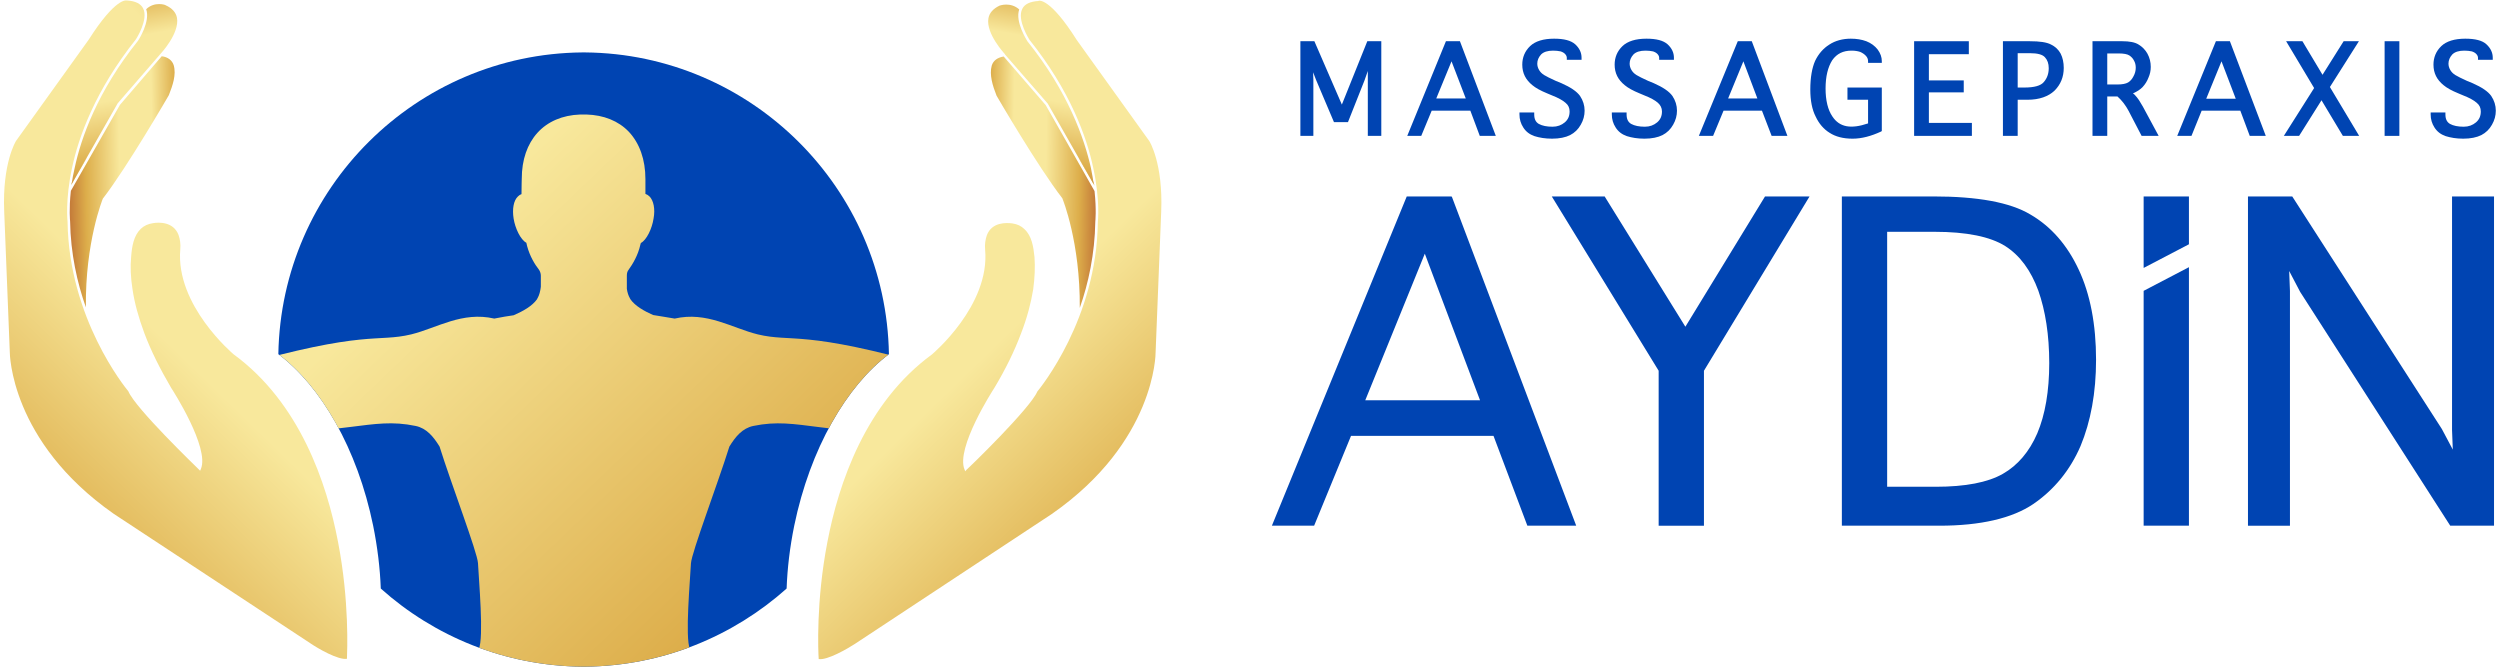
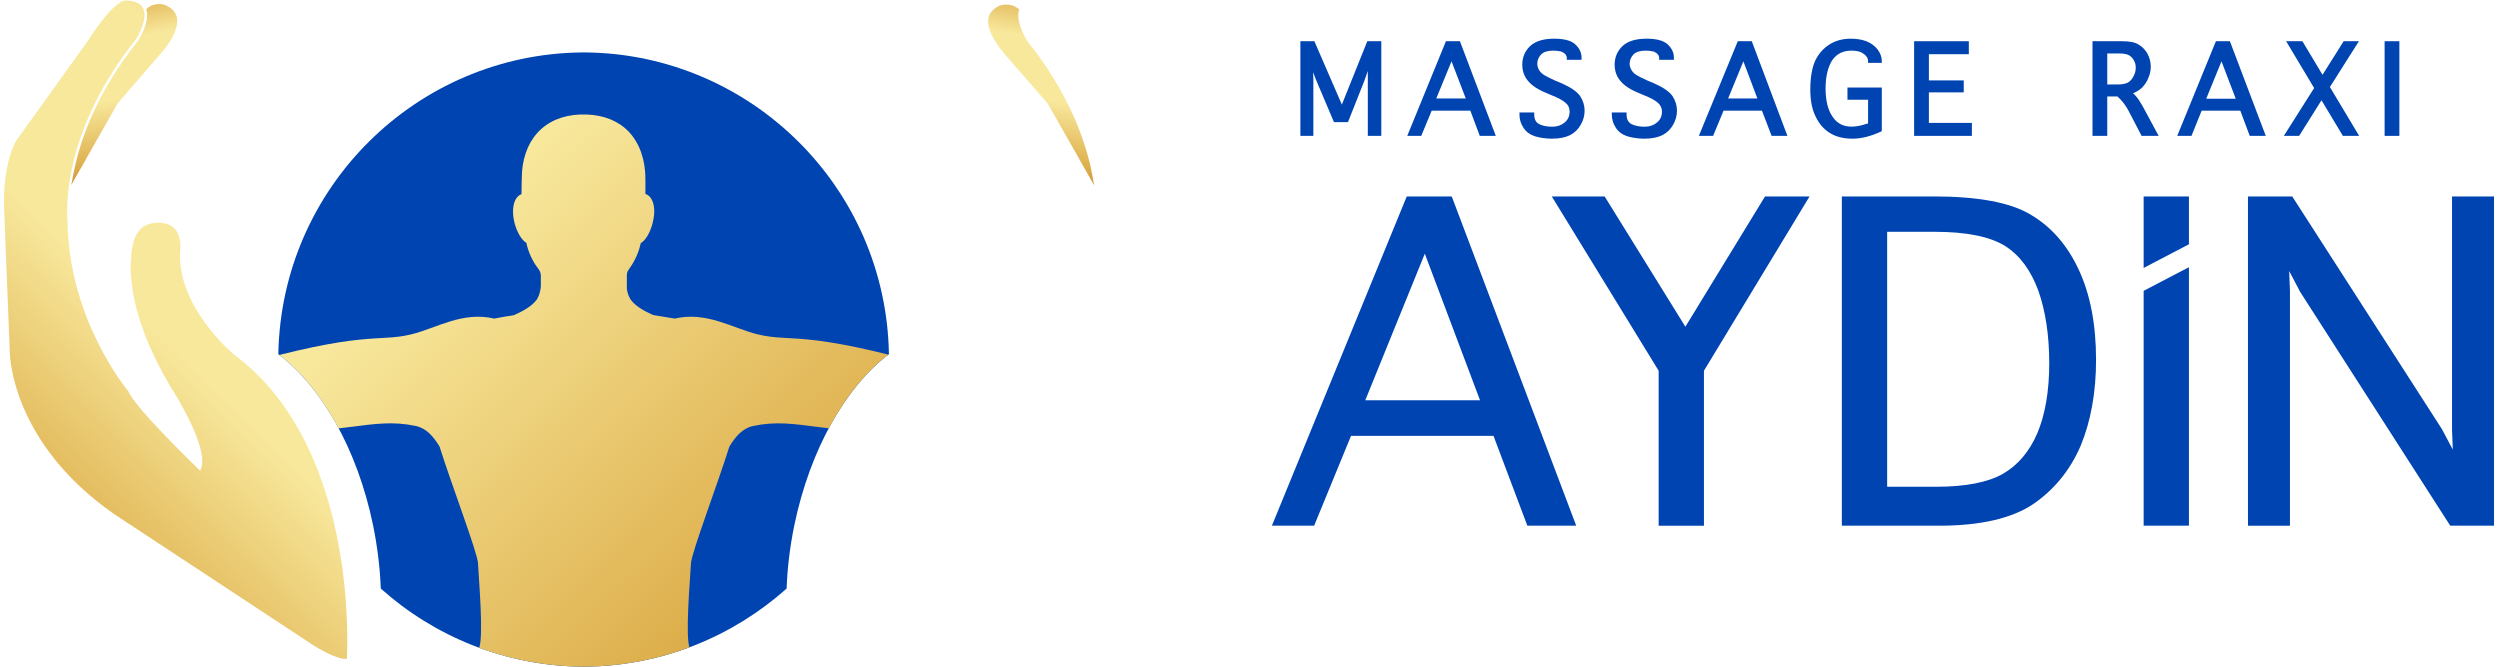
<svg xmlns="http://www.w3.org/2000/svg" version="1.2" viewBox="0 0 981 262" width="150" height="40">
  <title>Logo mit Zusatz eps-ai</title>
  <defs>
    <linearGradient id="g1" x2="1" gradientUnits="userSpaceOnUse" gradientTransform="matrix(-6.368,0,0,-11.171,429.372,73.001)">
      <stop offset="0" stop-color="#ddae4b" />
      <stop offset=".22" stop-color="#f8e89c" />
      <stop offset=".52" stop-color="#f8e89c" />
      <stop offset=".83" stop-color="#ddae4b" />
      <stop offset=".994" stop-color="#c27738" />
    </linearGradient>
    <linearGradient id="g2" x2="1" gradientUnits="userSpaceOnUse" gradientTransform="matrix(-13.352,75.724,-61.798,-10.897,479.602,10.673)">
      <stop offset="0" stop-color="#ddae4b" />
      <stop offset=".22" stop-color="#f8e89c" />
      <stop offset=".52" stop-color="#f8e89c" />
      <stop offset=".83" stop-color="#ddae4b" />
      <stop offset=".994" stop-color="#c27738" />
    </linearGradient>
    <linearGradient id="g3" x2="1" gradientUnits="userSpaceOnUse" gradientTransform="matrix(194.406,201.313,-321.482,310.452,484.138,-157.446)">
      <stop offset="0" stop-color="#ddae4b" />
      <stop offset=".22" stop-color="#f8e89c" />
      <stop offset=".52" stop-color="#f8e89c" />
      <stop offset=".83" stop-color="#ddae4b" />
      <stop offset=".994" stop-color="#c27738" />
    </linearGradient>
    <linearGradient id="g4" x2="1" gradientUnits="userSpaceOnUse" gradientTransform="matrix(42.917,.749,-1.745,99.979,388.71,19.801)">
      <stop offset="0" stop-color="#ddae4b" />
      <stop offset=".22" stop-color="#f8e89c" />
      <stop offset=".52" stop-color="#f8e89c" />
      <stop offset=".83" stop-color="#ddae4b" />
      <stop offset=".994" stop-color="#c27738" />
    </linearGradient>
    <linearGradient id="g5" x2="1" gradientUnits="userSpaceOnUse" gradientTransform="matrix(6.368,0,0,11.171,27.145,72.868)">
      <stop offset="0" stop-color="#ddae4b" />
      <stop offset=".22" stop-color="#f8e89c" />
      <stop offset=".52" stop-color="#f8e89c" />
      <stop offset=".83" stop-color="#ddae4b" />
      <stop offset=".994" stop-color="#c27738" />
    </linearGradient>
    <linearGradient id="g6" x2="1" gradientUnits="userSpaceOnUse" gradientTransform="matrix(13.352,75.724,-61.798,10.897,-23.085,10.539)">
      <stop offset="0" stop-color="#ddae4b" />
      <stop offset=".22" stop-color="#f8e89c" />
      <stop offset=".52" stop-color="#f8e89c" />
      <stop offset=".83" stop-color="#ddae4b" />
      <stop offset=".994" stop-color="#c27738" />
    </linearGradient>
    <linearGradient id="g7" x2="1" gradientUnits="userSpaceOnUse" gradientTransform="matrix(-194.406,201.313,-321.482,-310.452,-27.621,-157.58)">
      <stop offset="0" stop-color="#ddae4b" />
      <stop offset=".22" stop-color="#f8e89c" />
      <stop offset=".52" stop-color="#f8e89c" />
      <stop offset=".83" stop-color="#ddae4b" />
      <stop offset=".994" stop-color="#c27738" />
    </linearGradient>
    <linearGradient id="g8" x2="1" gradientUnits="userSpaceOnUse" gradientTransform="matrix(-42.917,.749,-1.745,-99.979,67.807,19.667)">
      <stop offset="0" stop-color="#ddae4b" />
      <stop offset=".22" stop-color="#f8e89c" />
      <stop offset=".52" stop-color="#f8e89c" />
      <stop offset=".83" stop-color="#ddae4b" />
      <stop offset=".994" stop-color="#c27738" />
    </linearGradient>
    <clipPath clipPathUnits="userSpaceOnUse" id="cp1">
      <path d="m229.17 20.58v-0.01q-0.27 0-0.54 0-0.26 0-0.53 0v0.01c-65.4 0.67-118.34 53.32-119.46 118.61 16.62 12.43 31.02 37.16 37.23 67.38 1.74 8.45 2.72 16.75 3 24.72 21.07 18.86 48.8 30.4 79.23 30.72v0.02q0.27 0 0.53-0.01 0.27 0.01 0.54 0.01v-0.02c30.42-0.32 58.15-11.86 79.22-30.72 0.29-7.97 1.27-16.27 3-24.72 6.22-30.22 20.62-54.95 37.23-67.38-1.12-65.29-54.06-117.94-119.45-118.61z" />
    </clipPath>
    <linearGradient id="g9" x2="1" gradientUnits="userSpaceOnUse" gradientTransform="matrix(533.745,552.709,-550.197,531.319,235.047,-224.952)">
      <stop offset=".243" stop-color="#f8e89c" />
      <stop offset=".477" stop-color="#ddae4b" />
      <stop offset=".575" stop-color="#c27738" />
    </linearGradient>
  </defs>
  <style>
		.s0 { fill: #0044b2 } 
		.s1 { fill: url(#g1) } 
		.s2 { fill: url(#g2) } 
		.s3 { fill: url(#g3) } 
		.s4 { fill: url(#g4) } 
		.s5 { fill: url(#g5) } 
		.s6 { fill: url(#g6) } 
		.s7 { fill: url(#g7) } 
		.s8 { fill: url(#g8) } 
		.s9 { fill: url(#g9) } 
	</style>
  <g id="Layer 1">
    <path id="&lt;Compound Path&gt;" fill-rule="evenodd" class="s0" d="m569.9 77.5l48.8 129.1h-19.2l-13.3-35.3h-56l-14.5 35.3h-16.6l53-129.4h17.6zm-10.7 22.2l-23.4 57.6h45.1z" />
    <path id="&lt;Path&gt;" class="s0" d="m661.6 128.4l-31.6-51-0.1-0.2h-20.8l42 68.5v60.9h17.8v-60.9l41.5-68.5h-17.5z" />
    <path id="&lt;Compound Path&gt;" fill-rule="evenodd" class="s0" d="m816.2 106c4.5 9.6 6.8 21.5 6.8 35.4 0 12.9-2.1 24.3-6.1 33.9-4.1 9.5-10.4 17.2-18.6 22.8-8.3 5.6-20.7 8.5-36.9 8.5h-38.3v-129.4h36c17.3 0 30.1 2.3 38.1 7.1 8.1 4.7 14.5 12 19 21.7zm-15.9 8.2c-2.9-7.9-7.2-13.8-13-17.5-5.9-3.7-15.2-5.6-27.7-5.6h-18.7v100.2h19.1c11.6 0 20.5-1.7 26.4-5.1 5.8-3.3 10.4-8.7 13.5-15.9 3.1-7.3 4.7-16.6 4.7-27.6 0-11-1.5-20.6-4.3-28.5z" />
    <path id="&lt;Path&gt;" class="s0" d="m962.9 169l0.3 7.7-4.3-8.1-58.8-91.4h-17.4v129.4h16.5v-92.2l-0.3-7.9 4.3 8.2 58.8 91.6 0.2 0.3h17.2v-129.4h-16.5z" />
    <path id="&lt;Path&gt;" class="s0" d="m515.4 31.3l-0.1-2.9 1.2 3.1 7 16.5h5.5l6.5-16.4 1.3-3.7v25.5h5.3v-37.2h-5.5l-10 24.9-10.8-24.9h-5.5v37.2h5.1z" />
    <path id="&lt;Compound Path&gt;" fill-rule="evenodd" class="s0" d="m557.8 53.4h-5.5l15.2-37.2h5.5l14.1 37.2h-6.3l-3.7-9.9h-15.2zm17.5-14.7l-5.6-14.6-6 14.6z" />
    <path id="&lt;Path&gt;" class="s0" d="m602.3 53.5c1.9 0.6 4.2 1 6.9 1 2.9 0 5.3-0.5 7.1-1.4q2.7-1.4 4.2-4.1 1.5-2.6 1.5-5.5 0-3.1-1.8-5.8c-1.3-1.8-3.7-3.4-7.3-5l-2.2-0.9q-3.3-1.5-4.6-2.3-1.3-0.8-2-2-0.7-1.2-0.7-2.5c0-1.3 0.5-2.5 1.5-3.6q1.5-1.5 4.7-1.5 1.6 0 3 0.3 1.2 0.4 1.8 1.1 0.6 0.7 0.6 1.4v0.8h5.8v-0.8q0-3-2.5-5.3c-1.7-1.5-4.4-2.2-8.3-2.2-4.2 0-7.4 1-9.4 2.9-2.1 2-3.1 4.5-3.1 7.3q0 2.5 1 4.5 1 2 3 3.6 1.9 1.6 5.8 3.2l1.9 0.8q3.6 1.4 5.3 2.9c1.1 0.9 1.6 2 1.6 3.4 0 1.8-0.6 3.2-1.9 4.3-1.3 1.1-2.9 1.7-4.8 1.7q-3.4 0-5.4-1.1c-1.2-0.7-1.8-1.9-1.8-3.7v-0.8h-5.8v0.8q0 2.8 1.5 5.1 1.5 2.4 4.4 3.4z" />
    <path id="&lt;Path&gt;" class="s0" d="m638.6 53.5c1.9 0.6 4.2 1 6.9 1 2.9 0 5.3-0.5 7.1-1.4q2.7-1.4 4.2-4.1 1.5-2.6 1.5-5.5 0-3.1-1.8-5.8c-1.3-1.8-3.7-3.4-7.3-5l-2.2-0.9q-3.3-1.5-4.6-2.3-1.3-0.8-2-2-0.7-1.2-0.7-2.5c0-1.3 0.5-2.5 1.5-3.6q1.5-1.5 4.7-1.5 1.6 0 3 0.3 1.2 0.4 1.8 1.1 0.6 0.7 0.6 1.4v0.8h5.8v-0.8q0-3-2.5-5.3c-1.7-1.5-4.4-2.2-8.3-2.2-4.2 0-7.4 1-9.4 2.9-2.1 2-3.1 4.5-3.1 7.3q0 2.5 1 4.5 1 2 3 3.6 1.9 1.6 5.8 3.2l1.9 0.8q3.6 1.4 5.3 2.9c1 0.9 1.6 2 1.6 3.4 0 1.8-0.6 3.2-1.9 4.3-1.3 1.1-2.9 1.7-4.8 1.7q-3.4 0-5.4-1.1c-1.2-0.7-1.8-1.9-1.8-3.7v-0.8h-5.8v0.8q0 2.8 1.5 5.1 1.5 2.4 4.4 3.4z" />
    <path id="&lt;Compound Path&gt;" fill-rule="evenodd" class="s0" d="m672.5 53.4h-5.6l15.3-37.2h5.5l14 37.2h-6.2l-3.8-9.9h-15.1zm17.4-14.7l-5.5-14.6-6 14.6z" />
    <path id="&lt;Path&gt;" class="s0" d="m738.5 51.7l0.3-0.2v-17.1h-13.5v4.8h8.1v9.3c-6.8 2.3-11.2 1.5-14-2.7-1.8-2.6-2.7-6.4-2.7-11 0-4.7 0.9-8.4 2.6-11.1 1.8-2.6 4.3-3.8 7.6-3.8q1.9 0 3.4 0.5 1.4 0.6 2.3 1.6 0.8 0.9 0.8 2v0.7h5.4v-0.7q0-2.3-1.6-4.5-1.7-2.2-4.5-3.3-2.7-1-6.1-1c-3.2 0-6.1 0.8-8.4 2.3-2.4 1.5-4.3 3.7-5.6 6.4-1.2 2.7-1.9 6.5-1.9 11.3 0 4.3 0.7 7.9 2.1 10.6 1.3 2.8 3.2 5 5.5 6.4 2.3 1.5 5.3 2.3 9 2.3 3.6 0 7.3-1 11.2-2.8z" />
    <path id="&lt;Path&gt;" class="s0" d="m774.2 48.3h-16.9v-12h13.7v-4.7h-13.7v-10.3h15.7v-5.1h-21.5v37.2h22.7z" />
-     <path id="&lt;Compound Path&gt;" fill-rule="evenodd" class="s0" d="m792.2 53.4h-5.8v-37.2h10.5c4 0 6.7 0.4 8.4 1.3q2.5 1.2 3.8 3.6 1.2 2.4 1.2 5.6c0 3.5-1.2 6.5-3.6 8.9-2.4 2.3-6 3.6-10.6 3.6h-3.9zm10.7-30.9q-1.4-1.6-5.9-1.6h-4.8v13.5h2.6c3.9 0 6.5-0.7 7.7-2.2q1.9-2.2 1.9-5.4 0-2.7-1.5-4.3z" />
    <path id="&lt;Compound Path&gt;" fill-rule="evenodd" class="s0" d="m847.6 53.4h-6.7l-5.1-9.8c-1.1-2.1-2.6-4.1-4.4-5.7h-4v15.5h-5.8v-37.2h11.7c2.8 0 5 0.4 6.4 1.3q2.2 1.3 3.5 3.6 1.3 2.4 1.3 5.2 0 2.2-0.9 4.2-0.8 2.1-2.3 3.7-1.3 1.4-3.8 2.5 0.6 0.4 0.9 0.8 0.6 0.6 1.5 1.9 0.9 1.4 1.5 2.5zm-20.2-20.2h4q2.8 0 4.2-0.8 1.3-0.8 2.1-2.4 0.9-1.6 0.9-3.4 0-1.6-0.7-2.8-0.6-1.2-1.8-2-1.2-0.8-4.3-0.8h-4.4z" />
    <path id="&lt;Compound Path&gt;" fill-rule="evenodd" class="s0" d="m883.4 53.4l-3.7-9.9h-15.2l-4 9.9h-5.6l15.2-37.2h5.5l14.1 37.2zm-11.1-29.3l-6 14.7h11.6z" />
    <path id="&lt;Path&gt;" class="s0" d="m902.8 53.4l8.8-14 8.4 14h6.4l-11.5-19.2 11.4-18h-6l-8.3 13.2-7.9-13.2h-6.4l11 18.4-11.9 18.8z" />
    <path id="&lt;Path&gt;" class="s0" d="m942.2 16.2h-5.8v37.2h5.8z" />
-     <path id="&lt;Path&gt;" class="s0" d="m960.4 53.5c1.9 0.6 4.2 1 6.9 1 2.9 0 5.3-0.5 7.1-1.4q2.7-1.4 4.2-4.1 1.5-2.6 1.5-5.5 0-3.1-1.8-5.8c-1.3-1.8-3.7-3.4-7.3-5l-2.2-0.9q-3.3-1.5-4.6-2.3-1.3-0.8-2-2-0.7-1.2-0.7-2.5c0-1.3 0.5-2.5 1.5-3.6q1.5-1.5 4.7-1.5 1.6 0 3 0.3 1.2 0.4 1.8 1.1 0.6 0.7 0.6 1.4v0.8h5.8v-0.8q0-3-2.5-5.3c-1.6-1.5-4.4-2.2-8.3-2.2-4.2 0-7.4 1-9.4 2.9-2.1 2-3.1 4.5-3.1 7.3q0 2.5 1 4.5 1 2 3 3.6 1.9 1.6 5.8 3.2l1.9 0.8q3.6 1.4 5.3 2.9c1.1 0.9 1.6 2 1.6 3.4 0 1.8-0.6 3.2-1.9 4.3-1.3 1.1-2.9 1.7-4.8 1.7q-3.4 0-5.4-1.1c-1.2-0.7-1.8-1.9-1.8-3.7v-0.8h-5.8v0.8q0 2.8 1.5 5.1 1.5 2.4 4.4 3.4z" />
    <g id="&lt;Group&gt;">
      <path id="&lt;Path&gt;" class="s0" d="m859.5 96v-18.8h-17.8v28.1z" />
      <path id="&lt;Path&gt;" class="s0" d="m841.7 114.3v92.3h17.8v-101.6z" />
    </g>
    <g id="&lt;Group&gt;">
      <g id="&lt;Group&gt;">
        <path id="&lt;Path&gt;" class="s1" d="m428.9 71.3l-5.9-9.5 6.4 11.2c-0.3-1.2-0.4-1.6-0.5-1.7z" />
        <g id="&lt;Group&gt;">
          <g id="&lt;Group&gt;">
            <path id="&lt;Path&gt;" class="s2" d="m394.2 21.4l16.8 19.3 18.1 31.8q-0.4-2.9-1.1-6.4c-2.6-11.7-9-30-25-49.9-0.2-0.4-4.9-7.6-3.2-12.5-1.7-1.5-3.6-1.9-5.1-1.9-1.5 0-2.5 0.4-2.6 0.4-2.5 1.2-4 2.8-4.4 5-1.1 6 6.5 14.1 6.5 14.1z" />
          </g>
        </g>
-         <path id="&lt;Path&gt;" class="s3" d="m365.5 139.3c-26 19-36.7 50.6-41.1 73.8-4.5 23.3-3.6 43-3.4 45.9 3.3 0.6 11.4-4.1 14.3-6l77.3-51c40.8-28.4 40.8-63.1 40.8-63.5l2.2-55.3c0.8-19-4.6-27.7-4.7-27.8l-28.5-39.7c-10.6-16.8-14.9-15.4-14.9-15.4l-0.2 0.1c-3.2 0.2-5.4 1.2-6.3 3.1-2.2 4.4 2.8 12 2.8 12.1 16.1 20.1 22.6 38.5 25.1 50.4 2.8 12.9 1.8 21.1 1.8 21.2-0.4 38.1-22.6 65.2-23.8 66.7-2.8 6.6-26.7 29.8-27.8 30.7l-0.5 0.6-0.3-0.7c-3.5-8.4 11.1-31.1 11.7-32 4.5-7.5 7.9-14.5 10.5-21.4 2.4-6.2 3.9-11.9 4.8-17.4 0.6-4.5 0.8-8.8 0.5-12.7-0.4-4.1-1.1-8.3-3.9-10.9-1.3-1.3-2.8-2-4.8-2.3-2.3-0.3-8-0.6-10 4.6-0.6 1.7-0.9 3.7-0.7 5.7 2 22-20.7 41-20.9 41.2z" />
      </g>
      <g id="&lt;Group&gt;">
-         <path id="&lt;Path&gt;" class="s4" d="m416.8 78v0.1c0.1 0.2 7 17.2 6.8 42.9 3.4-9.7 5.9-21.2 6.1-33.9 0-0.1 0.5-4.5-0.3-12l-19.2-33.8-16.5-19.1c-2.4 0.4-4.1 1.6-4.7 3.6-1 3.6 0.4 8 1.9 11.8 0.1 0.2 16.2 27.9 25.9 40.4z" />
-       </g>
+         </g>
    </g>
    <g id="&lt;Group&gt;">
      <g id="&lt;Group&gt;">
        <path id="&lt;Path&gt;" class="s5" d="m27.6 71.2l5.9-9.5-6.4 11.2c0.4-1.2 0.5-1.6 0.5-1.7z" />
        <g id="&lt;Group&gt;">
          <g id="&lt;Group&gt;">
            <path id="&lt;Path&gt;" class="s6" d="m62.3 21.2l-16.8 19.4-18.1 31.8q0.4-3 1.2-6.4c2.5-11.8 8.9-30 24.9-50 0.2-0.3 4.9-7.5 3.2-12.4 1.7-1.6 3.6-2 5.1-2 1.5 0 2.6 0.4 2.6 0.5 2.5 1.1 4 2.8 4.4 4.9 1.1 6.1-6.4 14.1-6.5 14.2z" />
          </g>
        </g>
        <path id="&lt;Path&gt;" class="s7" d="m91 139.2c26 19 36.7 50.6 41.1 73.8 4.5 23.3 3.6 43 3.5 45.9-3.4 0.6-11.5-4.1-14.4-6.1l-77.3-50.9c-40.7-28.5-40.8-63.2-40.8-63.5l-2.2-55.3c-0.8-19 4.6-27.7 4.7-27.8l28.5-39.7c10.7-16.8 14.9-15.4 14.9-15.4h0.2c3.3 0.2 5.4 1.3 6.3 3.1 2.2 4.4-2.8 12.1-2.8 12.1-16.1 20.2-22.6 38.6-25.1 50.4-2.8 12.9-1.8 21.2-1.8 21.3 0.5 38 22.6 65.1 23.9 66.7 2.7 6.6 26.7 29.7 27.7 30.7l0.5 0.5 0.3-0.7c3.5-8.3-11.1-31-11.7-31.9-4.4-7.5-7.9-14.5-10.5-21.4-2.3-6.2-3.9-11.9-4.7-17.5-0.7-4.5-0.9-8.7-0.5-12.7 0.3-4 1-8.2 3.8-10.9 1.3-1.2 2.8-1.9 4.8-2.2 2.3-0.4 8-0.6 10 4.6 0.6 1.7 0.9 3.6 0.7 5.7-1.9 22 20.7 41 20.9 41.2z" />
      </g>
      <g id="&lt;Group&gt;">
-         <path id="&lt;Path&gt;" class="s8" d="m39.8 77.9l-0.1 0.1c-0.1 0.2-7 17.2-6.7 42.8-3.4-9.7-6-21.1-6.2-33.9 0 0-0.5-4.5 0.3-11.9l19.3-33.8 16.4-19.1c2.4 0.3 4.1 1.6 4.7 3.5 1.1 3.7-0.4 8-1.9 11.8-0.1 0.2-16.2 28-25.8 40.5z" />
-       </g>
+         </g>
    </g>
    <g id="&lt;Clip Group&gt;" clip-path="url(#cp1)">
      <path id="&lt;Path&gt;" class="s0" d="m229.2 20.6q-0.3 0-0.6 0-0.2 0-0.5 0c-65.4 0.6-118.3 53.3-119.5 118.6 16.7 12.4 31.1 37.1 37.3 67.4 1.7 8.4 2.7 16.7 3 24.7 21 18.8 48.8 30.4 79.2 30.7q0.3 0 0.5 0 0.3 0 0.6 0c30.4-0.3 58.1-11.9 79.2-30.7 0.3-8 1.3-16.3 3-24.7 6.2-30.3 20.6-55 37.2-67.4-1.1-65.3-54-118-119.4-118.6z" />
      <path id="&lt;Path&gt;" class="s9" d="m497.9 152.7c-2.7 0.1-12.6 0.2-12.5-1.3 0-1.7 9.9-1.9 14.7-3 2.4-0.5 3.6-3.4-0.1-3.9-5.1-0.6-17.8 2-17.9 0.6-0.1-1.9 8.7-3.9 12.2-4.3 2.6-0.3 4.7-0.8 4-3.3-0.7-2.1-13.3 0-21.2 1.7-3.8 0.9-6.1 2-6.2 1.3-0.1-1 4.3-1.7 6.6-4.3 2.4-2.9 3.3-6.7 2.2-7.5-1.4-1.1-2.9 2-7.9 4.5-4.3 2.2-7.3 1.7-11.8 5.5-2.4 2-8.1 8.1-17.9 7-49.6-5.6-61.5 2.6-75.8-1.5-51.7-14.8-55.6-9.5-69.3-12.8-10.1-2.5-20-9.1-32.6-6.2-3.4-0.6-6.2-1-8.5-1.4-3.6-1.6-7.1-3.6-8.9-6.2q-0.1-0.1-0.1-0.2 0-0.1-0.1-0.1 0-0.1 0-0.1c-0.6-1-1-2.3-1.2-3.7v-5.2c0-0.9 0.2-1.7 0.7-2.3 1.6-2.2 3.7-5.7 4.6-9.8q0.1-0.4 0.2-0.7c2.3-1.2 4.4-5.7 5-9.6 0.7-3.8 0-7.1-1.6-8.7q-0.7-0.7-1.6-1c0-3.3 0-5.6 0-5.8 0-7.7-2.3-14.1-6.5-18.6-4.1-4.3-9.9-6.6-16.7-6.8q-0.2 0-0.4 0 0 0 0 0h-2c-14.2 0.5-23 10.2-23 25.3 0 0.5-0.1 2.7-0.1 6-0.6 0.2-1.1 0.6-1.4 0.9-1.7 1.6-2.3 4.9-1.7 8.7 0.6 3.8 2.7 8.3 5 9.5q0.2 0.7 0.3 1.3c1.1 4.1 3.1 7.3 4.6 9.2 0.5 0.7 0.8 1.6 0.8 2.4v4.4c-0.2 1.7-0.6 3.3-1.3 4.5q0 0-0.1 0.1 0 0 0 0.1-0.1 0.1-0.1 0.2c-1.9 2.7-5.5 4.7-9.2 6.3-2.1 0.3-4.6 0.7-7.6 1.3-12.6-2.9-22.5 3.7-32.6 6.2-13.7 3.3-17.6-2-69.3 12.8-14.3 4.1-26.2-4.1-75.8 1.5-9.8 1.1-15.5-5-17.9-7-4.5-3.8-7.5-3.3-11.8-5.5-5-2.5-6.5-5.6-7.9-4.5-1.2 0.8-0.3 4.6 2.2 7.4 2.3 2.7 6.7 3.4 6.6 4.4-0.1 0.7-2.4-0.5-6.2-1.3-7.9-1.8-20.5-3.9-21.2-1.7-0.7 2.5 1.4 3 4 3.3 3.5 0.4 12.3 2.3 12.2 4.2-0.1 1.5-12.8-1.1-17.9-0.5-3.7 0.5-2.5 3.4-0.1 3.9 4.8 1.1 14.7 1.3 14.7 3 0.1 1.5-9.8 1.4-12.5 1.2-5.1-0.2-4.8 3.2-1.4 4.3 5.8 1.7 15.3-1 15.4 1.5 0.1 1.5-11.1 2-11.3 4.1-0.3 3.1 4.9 2.2 9.6 1.6 14.6-1.8 17.2 1 25.5-1.5 0.9-0.3 5.5-2.2 7.9-3.1 6.4-0.4 12.8 3.1 34.4 7.5 13.9 2.8 39.9 2.3 50.8 2.3 44.8 2.4 53.5-5.7 71.7-1.9 4.3 0.9 7 4.2 9.4 8.1 4.5 14.4 14.9 41.7 15.1 45.8 0.3 6.4 2.4 29.4 0.3 33.8-3.1 7-0.9 14.4-2.8 19.1-0.9 2.2-1.5 4.3-2.2 7.6q0.2 0 0.4 0c-0.6 3.5-1.2 7.9-1.9 13.6q-0.7 0.2-0.5 0.9c-1.5 52.2-9.2 83.8 4.4 127.2 0.4 10.7 0.8 19.3 4.6 26-2.5 33.6 5.2 99.1 4.4 101.3-2.6 7.7-13.1 19.9-23.3 22.9-10.2 3-19.1 7.2-14.4 8.8 13.8 4.5 24 1.7 35.4 1.7 10.7 0 21.9 1 25.8-1.1 3.8-2-0.8-13.6-2.9-23.4-3.1-14.5 1.7-22.5 9-66 4.5-27.2 1.2-41.5-4.3-52.3-1.5-7.4-1.6-9.8-1.3-15.2 5.2-29.4 6.9-56.9 8.9-74.9 0.4 6.6 1.1 13.4 1.9 20.1v5q0.2-1.2 0.3-2.5 0.2 1.2 0.4 2.5v-5c0.8-6.7 1.4-13.5 1.9-20.1 2 18 3.6 45.5 8.9 75 0.3 5.3 0.2 7.7-1.3 15.1-5.5 10.8-8.8 25.1-4.3 52.3 7.3 43.6 12.1 51.6 9 66-2.1 9.8-6.7 21.4-2.9 23.5 3.8 2 15.1 1 25.8 1 11.4 0 21.6 2.8 35.4-1.7 4.7-1.6-4.2-5.8-14.4-8.8-10.2-3-20.7-15.1-23.4-22.9-0.7-2.2 7-67.7 4.5-101.2 3.8-6.8 4.1-15.4 4.6-26 13.6-43.5 5.9-75.1 4.4-127.2q0.2-0.7-0.5-1c-0.7-5.7-1.3-10.1-1.9-13.5q0.2-0.1 0.4-0.1c-0.7-3.3-1.3-5.4-2.2-7.5-1.9-4.8 0.3-12.1-2.9-19.2-2-4.4 0.1-27.4 0.4-33.7 0.2-4.1 10.6-31.5 15.1-45.9 2.4-3.9 5.1-7.2 9.4-8.1 18.2-3.8 26.9 4.4 71.7 1.9 10.9 0 36.9 0.5 50.8-2.3 21.6-4.4 28-7.9 34.4-7.5 2.4 1 7 2.8 7.9 3.1 8.3 2.5 10.9-0.2 25.5 1.6 4.7 0.5 9.9 1.4 9.6-1.7-0.2-2.1-11.4-2.6-11.4-4.1 0.2-2.5 9.7 0.2 15.4-1.5 3.5-1 3.8-4.5-1.3-4.2z" />
    </g>
  </g>
</svg>